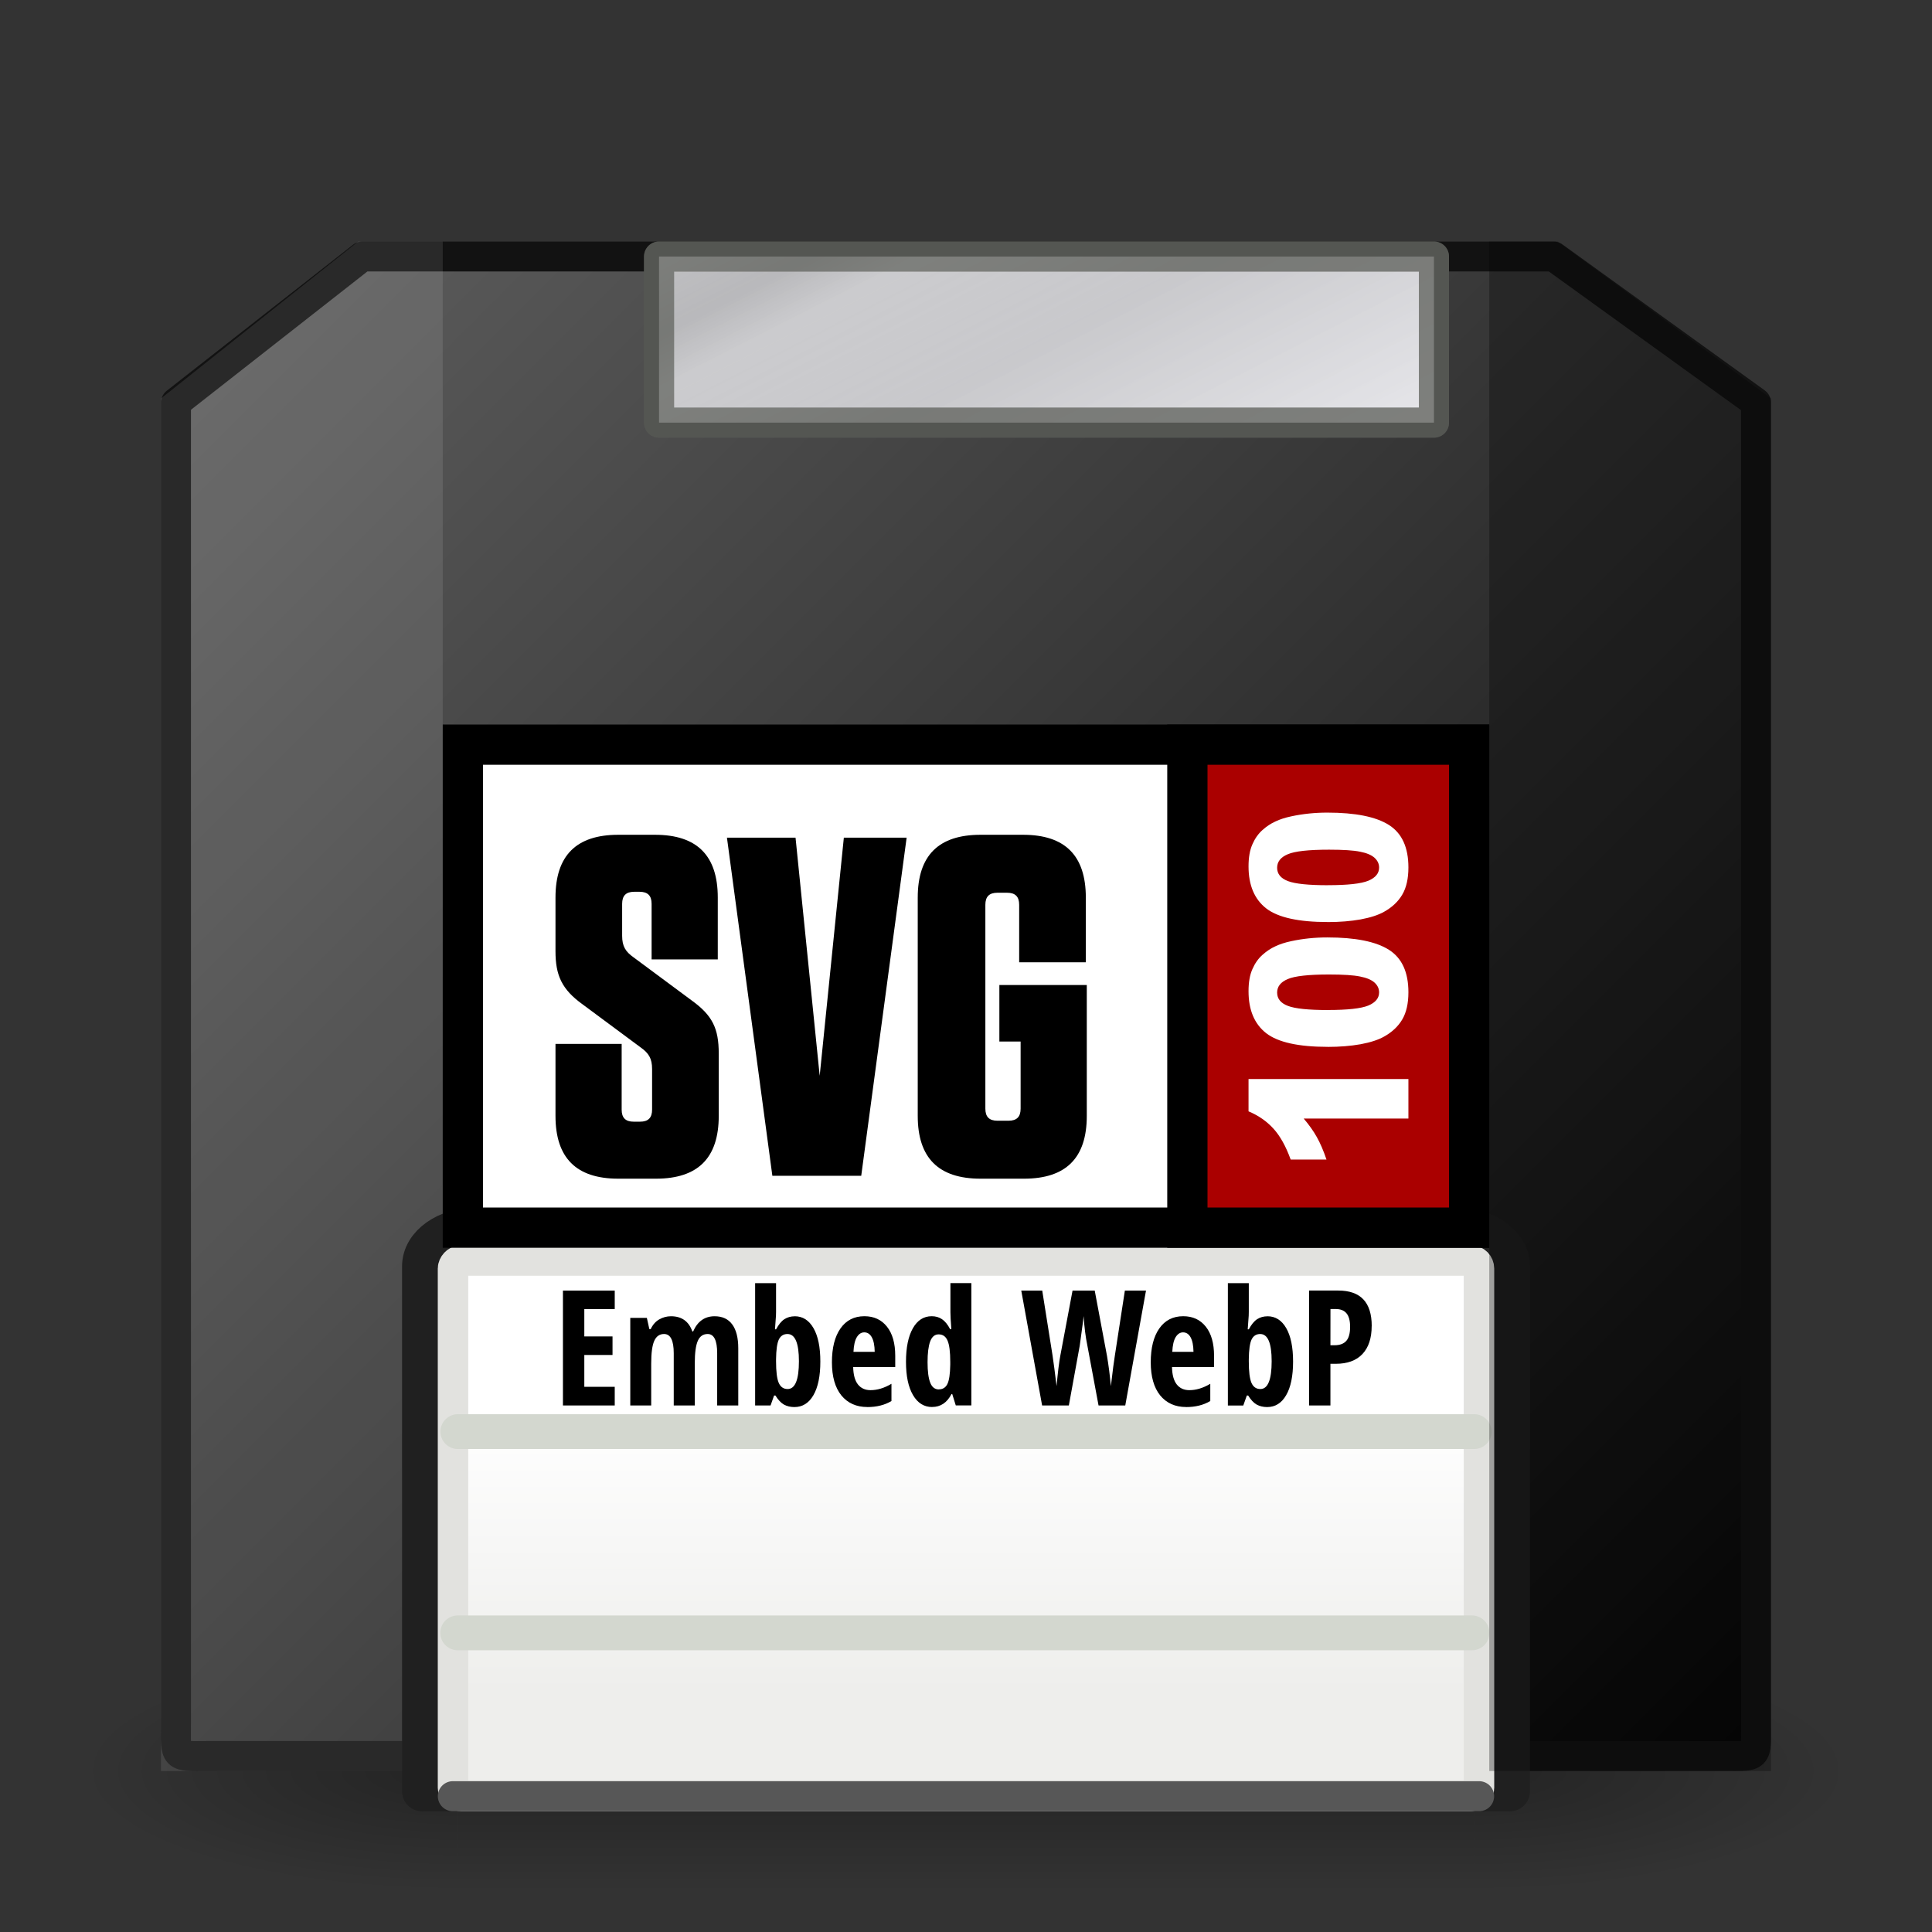
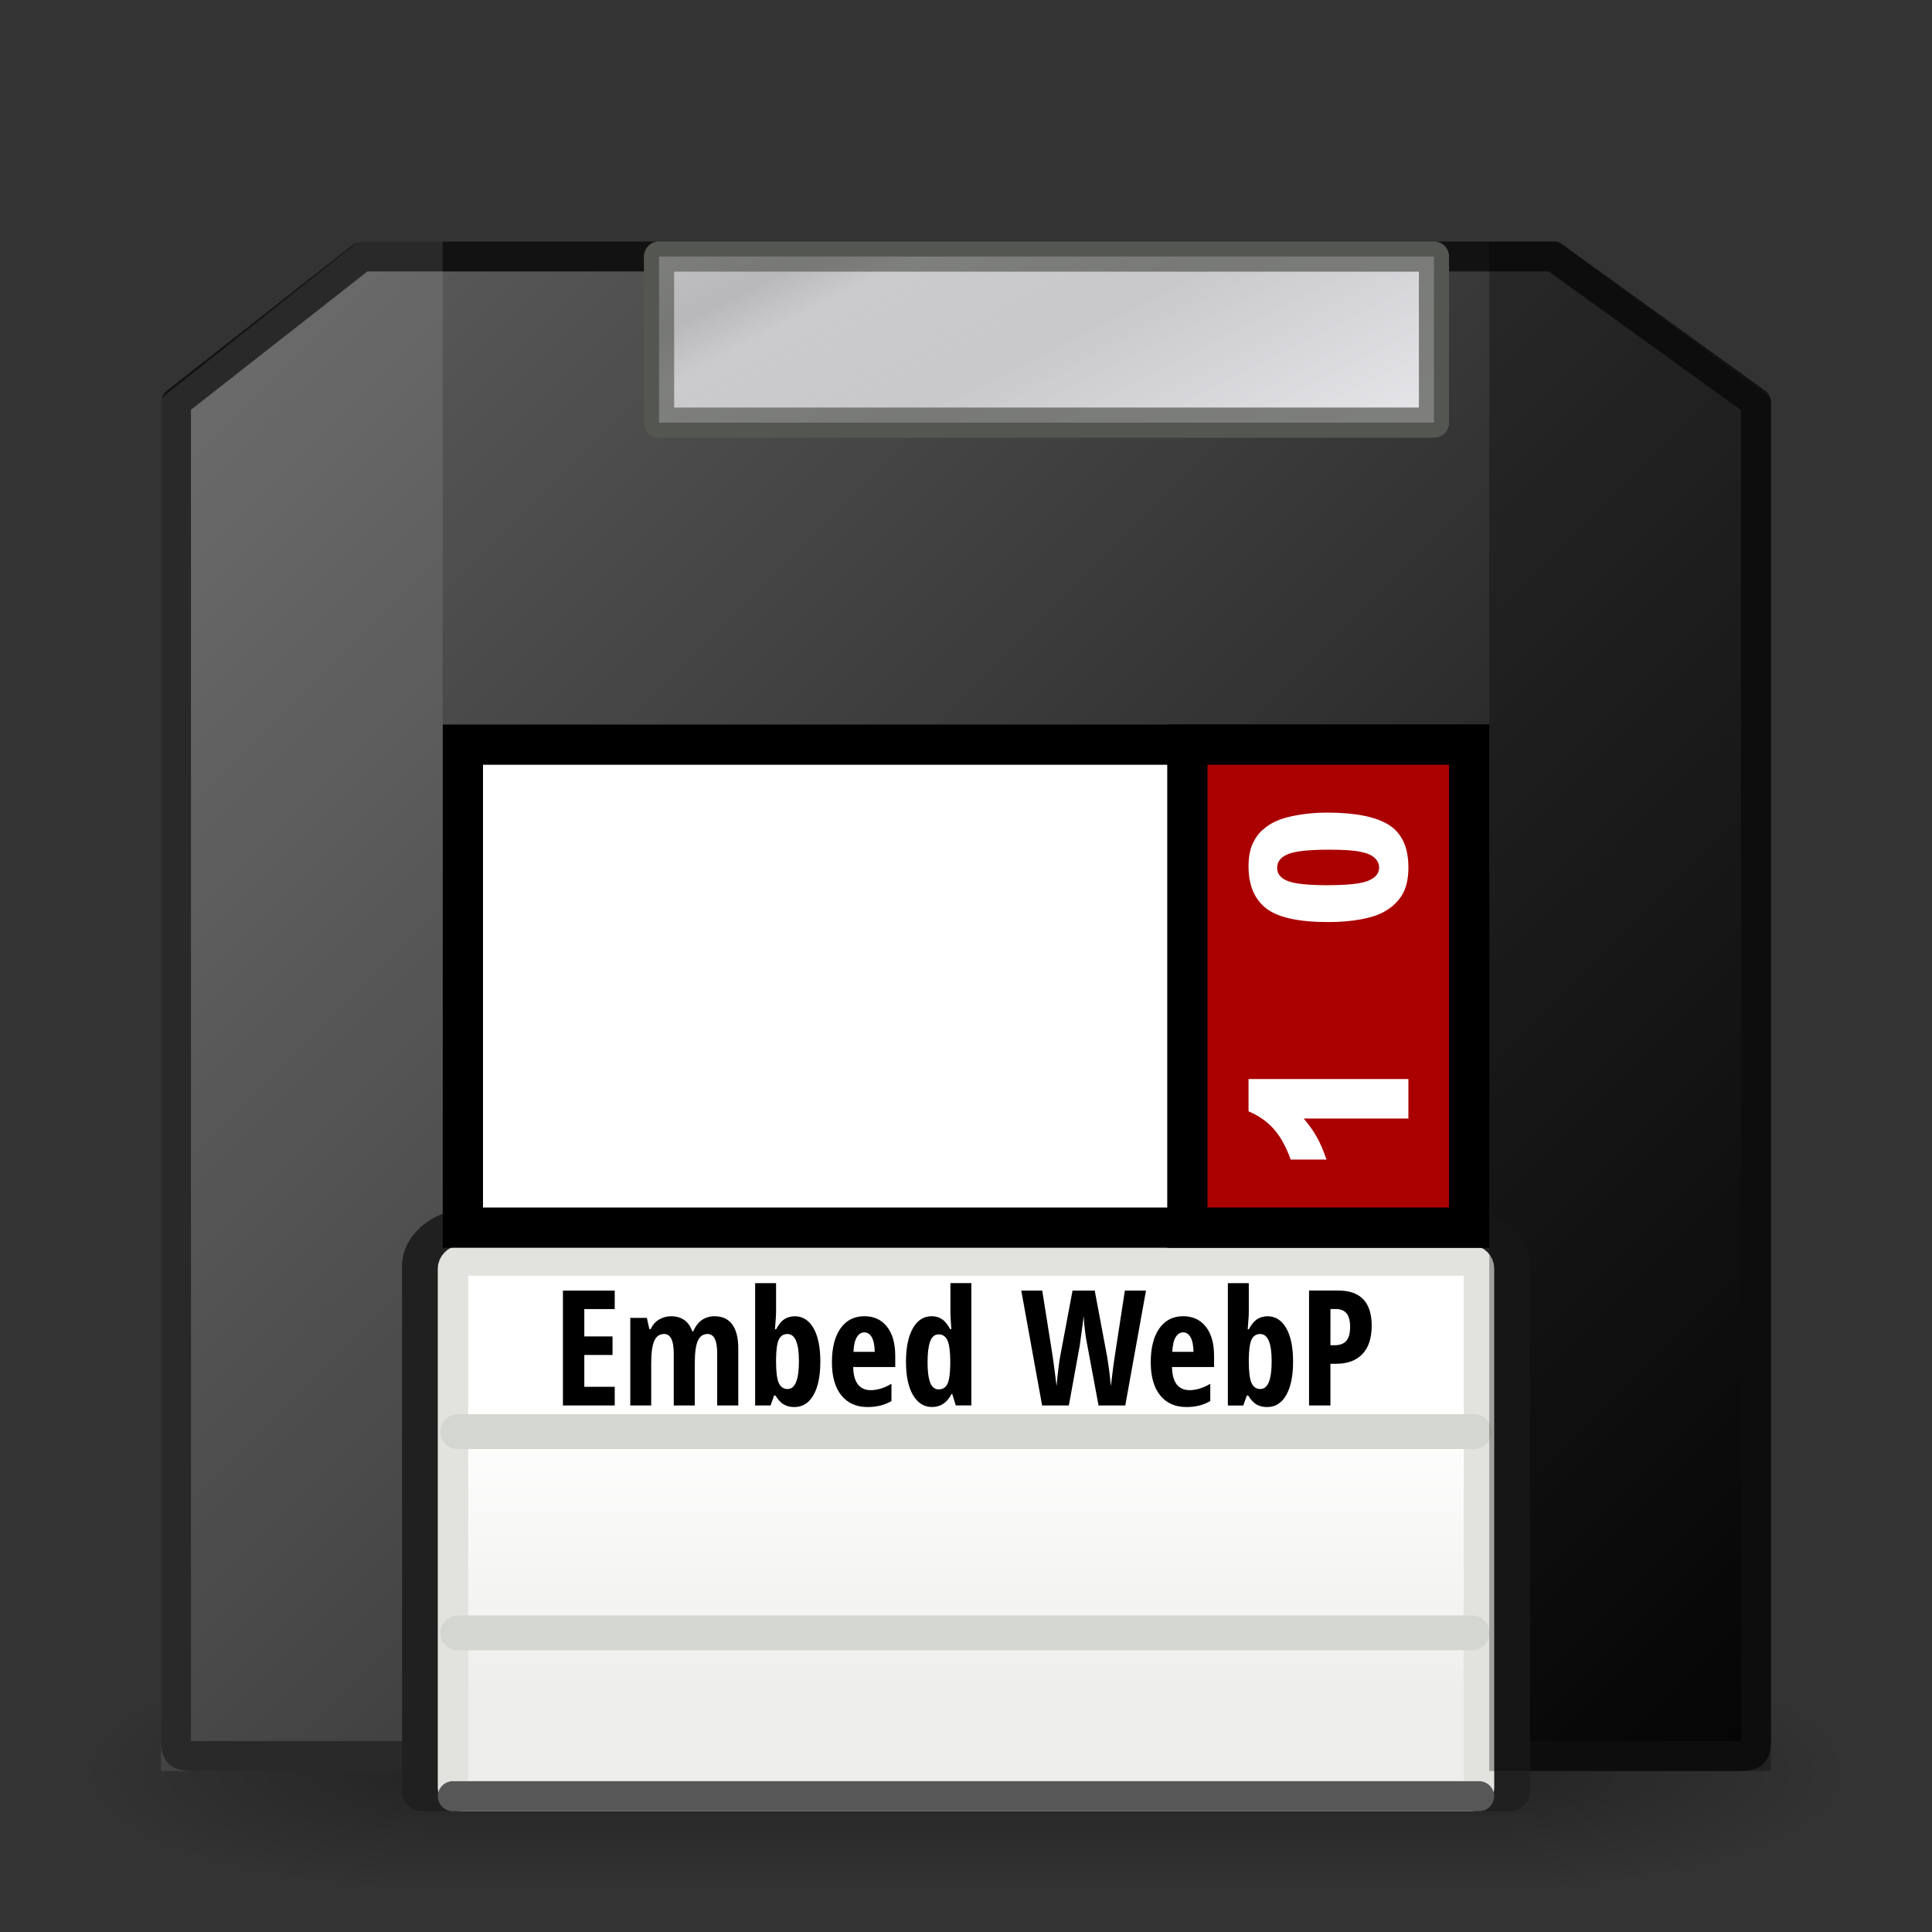
<svg xmlns="http://www.w3.org/2000/svg" xmlns:ns1="http://sodipodi.sourceforge.net/DTD/sodipodi-0.dtd" xmlns:ns2="http://www.inkscape.org/namespaces/inkscape" xmlns:xlink="http://www.w3.org/1999/xlink" id="svg3221" width="48" height="48" version="1.0" ns1:docname="svg-embed-webp.svg" ns2:version="1.4 (e7c3feb, 2024-10-09)" ns2:export-filename="svg-embed-webp.png" ns2:export-xdpi="872.72998" ns2:export-ydpi="872.72998">
  <rect width="100%" height="100%" fill="#333333" stroke="none" />
  <ns1:namedview id="namedview1" pagecolor="#ffffff" bordercolor="#000000" borderopacity="0.25" ns2:showpageshadow="2" ns2:pageopacity="0.0" ns2:pagecheckerboard="0" ns2:deskcolor="#d1d1d1" ns2:zoom="20.07526" ns2:cx="12.652389" ns2:cy="28.044469" ns2:window-width="1920" ns2:window-height="1008" ns2:window-x="1920" ns2:window-y="0" ns2:window-maximized="1" ns2:current-layer="svg3221" />
  <defs id="defs3223">
    <linearGradient id="linearGradient3936" x1="21.875" x2="21.875" y1="48.001" y2="40" gradientUnits="userSpaceOnUse">
      <stop id="stop2806" style="stop-opacity:0" offset="0" />
      <stop id="stop2812" offset=".5" />
      <stop id="stop2808" style="stop-opacity:0" offset="1" />
    </linearGradient>
    <radialGradient id="radialGradient3934" cx="1" cy="44" r="5" gradientTransform="matrix(2 0 0 .8 36 8.8)" gradientUnits="userSpaceOnUse" xlink:href="#linearGradient2781" />
    <linearGradient id="linearGradient2781">
      <stop id="stop2783" offset="0" />
      <stop id="stop2785" style="stop-opacity:0" offset="1" />
    </linearGradient>
    <radialGradient id="radialGradient3932" cx="1" cy="44" r="5" gradientTransform="matrix(2 0 0 .8 -13 -79.2)" gradientUnits="userSpaceOnUse" xlink:href="#linearGradient2781" />
    <linearGradient id="linearGradient2885" x1="10" x2="31" y1="27.996" y2="42" gradientTransform="matrix(-.963 0 0 -.327 45.733 19.941)" gradientUnits="userSpaceOnUse">
      <stop id="stop2557" style="stop-color:#fff" offset="0" />
      <stop id="stop2561" style="stop-color:#e6e6e6" offset=".5" />
      <stop id="stop2563" style="stop-color:#fff" offset=".75" />
      <stop id="stop2565" style="stop-color:#e1e1e1" offset=".842" />
      <stop id="stop2559" style="stop-color:#fff" offset="1" />
    </linearGradient>
    <linearGradient id="linearGradient2891" x1="21.875" x2="21.875" y1="7.606" y2="18.514" gradientTransform="matrix(.91 0 0 .633 3.517 -46.834)" gradientUnits="userSpaceOnUse">
      <stop id="stop2270" style="stop-color:#eeeeec" offset="0" />
      <stop id="stop2272" style="stop-color:#fff" offset="1" />
    </linearGradient>
    <linearGradient id="linearGradient2901" x1="10" x2="31" y1="27.996" y2="42" gradientTransform="matrix(-.963 0 0 -.327 45.733 19.941)" gradientUnits="userSpaceOnUse">
      <stop id="stop4237" style="stop-color:#d4d4dc" offset="0" />
      <stop id="stop4239" style="stop-color:#848489" offset="1" />
    </linearGradient>
    <linearGradient id="linearGradient2910" x1="3.626" x2="41.968" y1="2.584" y2="40.926" gradientTransform="matrix(-1.033 0 0 -1.033 47.243 48.243)" gradientUnits="userSpaceOnUse">
      <stop id="stop6377" style="stop-color:#040404" offset="0" />
      <stop id="stop6379" style="stop-color:#606060" offset="1" />
    </linearGradient>
  </defs>
  <g id="g2822" transform="matrix(.936 0 0 .75 1.064 11)" style="opacity:.3">
    <rect id="rect1892" transform="scale(-1)" x="-11" y="-48" width="10" height="8" style="fill:url(#radialGradient3932)" />
    <rect id="rect2789" x="38" y="40" width="10" height="8" style="fill:url(#radialGradient3934)" />
    <rect id="rect2793" x="11" y="40" width="27" height="8" style="fill:url(#linearGradient3936)" />
  </g>
  <path id="rect1314" d="m42.832 43.627h-37.664c-0.86 0-0.795 0.065-0.795-0.795v-32.832l4.627-3.627h29.6l5.027 3.627v32.832c0 0.86 0.065 0.795-0.795 0.795z" style="fill:url(#linearGradient2910);stroke-linecap:round;stroke-linejoin:round;stroke-width:.743;stroke:#121212" />
  <path id="rect2872" d="m4 9.9 4.9-3.9h2.1v38h-7v-34.1z" style="fill:#fff;opacity:.1" />
  <path id="rect2192" d="m35.626 10.5v-4.126h-19.252v4.126h19.252z" style="fill:url(#linearGradient2901);stroke-linecap:round;stroke-linejoin:round;stroke-width:.748;stroke:#555753" />
  <path id="rect2247" d="m37.511 44.503v-13.043c0-0.534-0.609-0.965-1.365-0.965h-24.292c-0.756 0-1.365 0.43-1.365 0.965v13.043h27.021z" style="fill:none;stroke-linecap:round;stroke-linejoin:round;stroke:#202020" />
  <rect id="rect2257" transform="scale(1,-1)" x="11.255" y="-44.618" width="25.49" height="13.301" rx=".197" ry=".2" style="fill:url(#linearGradient2891);stroke-linecap:round;stroke-linejoin:round;stroke-width:.757;stroke:#e2e2df" />
  <path id="path2264" d="m11.251 44.626h25.497" style="fill-opacity:.75;fill-rule:evenodd;fill:#3f6cff;stroke-linecap:round;stroke-linejoin:round;stroke-width:.746;stroke:#575757" />
  <path id="path2329" d="m11.372 40.568h25.199" style="fill:none;stroke-linecap:round;stroke-linejoin:round;stroke-width:.865;stroke:#d3d7cf" />
  <path id="path2331" d="m11.375 35.568h25.251" style="fill:none;stroke-linecap:round;stroke-linejoin:round;stroke-width:.865;stroke:#d3d7cf" />
  <path id="path7255" d="m35.626 10.5v-4.126h-19.252v4.126h19.252z" style="fill:url(#linearGradient2885);opacity:.5;stroke-linecap:round;stroke-linejoin:round;stroke-width:.748;stroke:#555753" />
  <rect id="rect2916" x="11.5" y="18.5" width="25" height="12" style="fill:#fff;stroke-linecap:round;stroke:#000" />
  <rect id="rect3690" x="29.5" y="18.5" width="7" height="12" style="fill:#a00;stroke-linecap:round;stroke:#000" />
  <g id="text3692" transform="matrix(0 -.859 .925 0 6.397 1)" style="fill:none;stroke-width:1.122px;stroke:#fff">
    <path id="path3652" d="m-30.045 26.62v4.293h-1.142v-2.813c-0.185 0.146-0.364 0.264-0.538 0.354-0.172 0.09-0.388 0.177-0.649 0.259v-0.962c0.384-0.129 0.683-0.283 0.896-0.464 0.213-0.18 0.379-0.403 0.499-0.668h0.934" style="fill:#fff;stroke:none" />
-     <path id="path3654" d="m-29.114 28.749c0-0.789 0.132-1.341 0.396-1.657 0.266-0.315 0.67-0.473 1.213-0.473 0.261 4e-6 0.475 0.035 0.642 0.105 0.167 0.068 0.304 0.158 0.41 0.269 0.106 0.11 0.188 0.226 0.248 0.348 0.062 0.121 0.111 0.262 0.148 0.425 0.072 0.31 0.108 0.633 0.108 0.969-3e-6 0.753-0.119 1.305-0.357 1.654-0.238 0.349-0.647 0.524-1.229 0.524-0.326 0-0.589-0.056-0.79-0.167-0.201-0.111-0.366-0.275-0.494-0.49-0.093-0.153-0.166-0.362-0.219-0.626-0.051-0.266-0.077-0.56-0.077-0.881m1.067 0.003c-2e-6 0.529 0.043 0.89 0.129 1.085 0.088 0.193 0.215 0.289 0.38 0.289 0.109 1e-6 0.203-0.041 0.283-0.122 0.081-0.083 0.14-0.213 0.177-0.391 0.039-0.177 0.058-0.454 0.058-0.83-2e-6 -0.551-0.044-0.921-0.132-1.11-0.086-0.191-0.217-0.286-0.391-0.286-0.178 4e-6 -0.307 0.097-0.386 0.292-0.079 0.193-0.119 0.55-0.119 1.073" style="fill:#fff;stroke:none" />
    <path id="path3656" d="m-25.504 28.749c0-0.789 0.132-1.341 0.396-1.657 0.266-0.315 0.67-0.473 1.213-0.473 0.261 4e-6 0.475 0.035 0.642 0.105 0.167 0.068 0.304 0.158 0.41 0.269 0.106 0.11 0.188 0.226 0.248 0.348 0.062 0.121 0.111 0.262 0.148 0.425 0.072 0.31 0.108 0.633 0.108 0.969-3e-6 0.753-0.119 1.305-0.357 1.654-0.238 0.349-0.647 0.524-1.229 0.524-0.326 0-0.589-0.056-0.79-0.167-0.201-0.111-0.366-0.275-0.494-0.49-0.093-0.153-0.166-0.362-0.219-0.626-0.051-0.266-0.077-0.56-0.077-0.881m1.067 0.003c-1e-6 0.529 0.043 0.89 0.129 1.085 0.088 0.193 0.215 0.289 0.38 0.289 0.109 1e-6 0.203-0.041 0.283-0.122 0.081-0.083 0.14-0.213 0.177-0.391 0.039-0.177 0.058-0.454 0.058-0.83-3e-6 -0.551-0.044-0.921-0.132-1.11-0.086-0.191-0.217-0.286-0.391-0.286-0.178 4e-6 -0.306 0.097-0.386 0.292-0.079 0.193-0.119 0.55-0.119 1.073" style="fill:#fff;stroke:none" />
  </g>
  <path id="path3648" d="m44 9.9-5.3-3.9h-1.7v38h7v-34.1z" style="opacity:.3" />
-   <path d="m 17.185,24.856 -1.44,-1.068 c -0.204,-0.144 -0.288,-0.276 -0.288,-0.54 v -0.792 c 0,-0.204 0.096,-0.3 0.3,-0.3 h 0.132 c 0.204,0 0.3,0.096 0.3,0.3 v 1.38 h 1.644 v -1.536 c 0,-1.044 -0.516,-1.56 -1.56,-1.56 h -0.912 c -1.044,0 -1.56,0.516 -1.56,1.56 v 1.332 c 0,0.6 0.156,0.948 0.672,1.32 l 1.44,1.068 c 0.204,0.144 0.288,0.276 0.288,0.54 v 1.008 c 0,0.204 -0.096,0.3 -0.3,0.3 h -0.156 c -0.204,0 -0.3,-0.096 -0.3,-0.3 v -1.632 h -1.644 v 1.788 c 0,1.044 0.516,1.56 1.56,1.56 h 0.936 c 1.044,0 1.56,-0.516 1.56,-1.56 v -1.548 c 0,-0.624 -0.156,-0.948 -0.672,-1.32 z m 3.18,1.872 -0.6,-5.916 h -1.704 l 1.128,8.4 h 2.208 l 1.128,-8.4 h -1.56 z m 4.992,-0.852 v 1.668 c 0,0.204 -0.096,0.3 -0.3,0.3 h -0.276 c -0.204,0 -0.3,-0.096 -0.3,-0.3 v -5.064 c 0,-0.204 0.096,-0.3 0.3,-0.3 h 0.24 c 0.204,0 0.3,0.096 0.3,0.3 v 1.428 h 1.656 v -1.608 c 0,-1.044 -0.516,-1.56 -1.56,-1.56 h -1.056 c -1.044,0 -1.56,0.516 -1.56,1.56 v 5.424 c 0,1.044 0.516,1.56 1.56,1.56 h 1.08 c 1.044,0 1.56,-0.516 1.56,-1.56 v -3.252 h -2.172 v 1.404 z" id="text1" style="font-size:12px;line-height:11.807px;font-family:Tungsten;-inkscape-font-specification:Tungsten;text-align:center;letter-spacing:0px;word-spacing:0px;text-anchor:middle;stroke-width:10;stroke-linecap:square" aria-label="SVG" />
  <path d="m 15.273,34.919 h -1.287 v -2.855 h 1.287 v 0.459 h -0.756 v 0.68 h 0.701 v 0.461 h -0.701 v 0.791 h 0.756 z m 2.545,0 v -1.297 q 0,-0.479 -0.236,-0.479 -0.172,0 -0.246,0.172 -0.074,0.17 -0.074,0.547 v 1.057 h -0.523 v -1.297 q 0,-0.479 -0.24,-0.479 -0.168,0 -0.244,0.17 -0.076,0.17 -0.076,0.561 v 1.045 h -0.52 v -2.176 h 0.412 l 0.062,0.279 h 0.033 q 0.078,-0.166 0.213,-0.242 0.137,-0.078 0.291,-0.078 0.398,0 0.531,0.377 h 0.02 q 0.166,-0.377 0.533,-0.377 0.289,0 0.438,0.203 0.15,0.203 0.15,0.594 v 1.42 z m 1.926,-2.217 q 0.297,0 0.467,0.295 0.17,0.295 0.17,0.83 0,0.541 -0.172,0.836 -0.17,0.295 -0.473,0.295 -0.146,0 -0.26,-0.062 -0.111,-0.064 -0.211,-0.225 h -0.033 l -0.088,0.248 h -0.383 v -3.039 h 0.52 v 0.711 q 0,0.045 -0.002,0.094 -0.002,0.049 -0.025,0.342 h 0.027 q 0.096,-0.18 0.207,-0.252 0.111,-0.072 0.256,-0.072 z m -0.18,0.441 q -0.148,0 -0.215,0.139 -0.064,0.139 -0.068,0.488 v 0.053 q 0,0.379 0.066,0.533 0.068,0.154 0.221,0.154 0.281,0 0.281,-0.691 0,-0.676 -0.285,-0.676 z m 1.984,1.814 q -0.408,0 -0.645,-0.289 -0.234,-0.291 -0.234,-0.822 0,-0.539 0.213,-0.842 0.213,-0.303 0.594,-0.303 0.355,0 0.561,0.26 0.205,0.258 0.205,0.725 v 0.277 h -1.045 q 0.006,0.291 0.119,0.434 0.113,0.141 0.312,0.141 0.254,0 0.52,-0.158 v 0.428 q -0.25,0.15 -0.6,0.15 z m -0.076,-1.855 q -0.111,0 -0.184,0.119 -0.072,0.117 -0.084,0.365 H 21.732 q -0.004,-0.238 -0.072,-0.361 -0.068,-0.123 -0.188,-0.123 z m 1.686,1.855 q -0.301,0 -0.475,-0.297 -0.174,-0.297 -0.174,-0.826 0,-0.531 0.17,-0.832 0.17,-0.301 0.469,-0.301 0.148,0 0.256,0.074 0.109,0.072 0.201,0.246 h 0.031 q -0.023,-0.297 -0.023,-0.416 v -0.727 h 0.52 v 3.039 h -0.387 l -0.088,-0.283 h -0.018 q -0.166,0.322 -0.482,0.322 z m 0.168,-0.439 q 0.145,0 0.211,-0.131 0.066,-0.133 0.072,-0.48 v -0.068 q 0,-0.379 -0.068,-0.533 -0.066,-0.154 -0.221,-0.154 -0.145,0 -0.211,0.178 -0.064,0.176 -0.064,0.514 0,0.338 0.066,0.508 0.066,0.168 0.215,0.168 z m 4.631,0.4 H 27.293 L 27.014,33.423 q -0.064,-0.307 -0.092,-0.725 l -0.016,0.145 -0.08,0.588 -0.271,1.488 h -0.664 l -0.518,-2.855 h 0.521 l 0.256,1.611 q 0.037,0.242 0.1,0.76 0.049,-0.523 0.092,-0.748 l 0.305,-1.623 h 0.551 l 0.305,1.623 q 0.061,0.361 0.096,0.752 0.068,-0.578 0.1,-0.764 l 0.248,-1.611 h 0.525 z m 1.512,0.039 q -0.408,0 -0.645,-0.289 -0.234,-0.291 -0.234,-0.822 0,-0.539 0.213,-0.842 0.213,-0.303 0.594,-0.303 0.355,0 0.561,0.26 0.205,0.258 0.205,0.725 v 0.277 h -1.045 q 0.006,0.291 0.119,0.434 0.113,0.141 0.312,0.141 0.254,0 0.52,-0.158 v 0.428 q -0.25,0.15 -0.6,0.15 z m -0.076,-1.855 q -0.111,0 -0.184,0.119 -0.072,0.117 -0.084,0.365 h 0.527 q -0.004,-0.238 -0.072,-0.361 -0.068,-0.123 -0.188,-0.123 z m 2.096,-0.4 q 0.297,0 0.467,0.295 0.17,0.295 0.17,0.83 0,0.541 -0.172,0.836 -0.17,0.295 -0.473,0.295 -0.146,0 -0.26,-0.062 -0.111,-0.064 -0.211,-0.225 h -0.033 l -0.088,0.248 h -0.383 v -3.039 h 0.52 v 0.711 q 0,0.045 -0.002,0.094 -0.002,0.049 -0.025,0.342 h 0.027 q 0.096,-0.18 0.207,-0.252 0.111,-0.072 0.256,-0.072 z m -0.18,0.441 q -0.148,0 -0.215,0.139 -0.064,0.139 -0.068,0.488 v 0.053 q 0,0.379 0.066,0.533 0.068,0.154 0.221,0.154 0.281,0 0.281,-0.691 0,-0.676 -0.285,-0.676 z m 2.77,-0.201 q 0,0.455 -0.23,0.699 -0.229,0.242 -0.662,0.242 h -0.133 v 1.035 h -0.531 v -2.855 h 0.725 q 0.832,0 0.832,0.879 z m -1.025,0.48 h 0.102 q 0.195,0 0.291,-0.107 0.096,-0.107 0.096,-0.352 0,-0.225 -0.088,-0.332 -0.088,-0.109 -0.271,-0.109 h -0.129 z" id="text2" style="font-weight:bold;font-stretch:condensed;font-size:4px;line-height:3.936px;font-family:'Open Sans Condensed';-inkscape-font-specification:'Open Sans Condensed,  Bold Condensed';text-align:center;letter-spacing:0px;word-spacing:0px;text-anchor:middle;stroke-width:10;stroke-linecap:square" aria-label="Embed WebP" />
</svg>